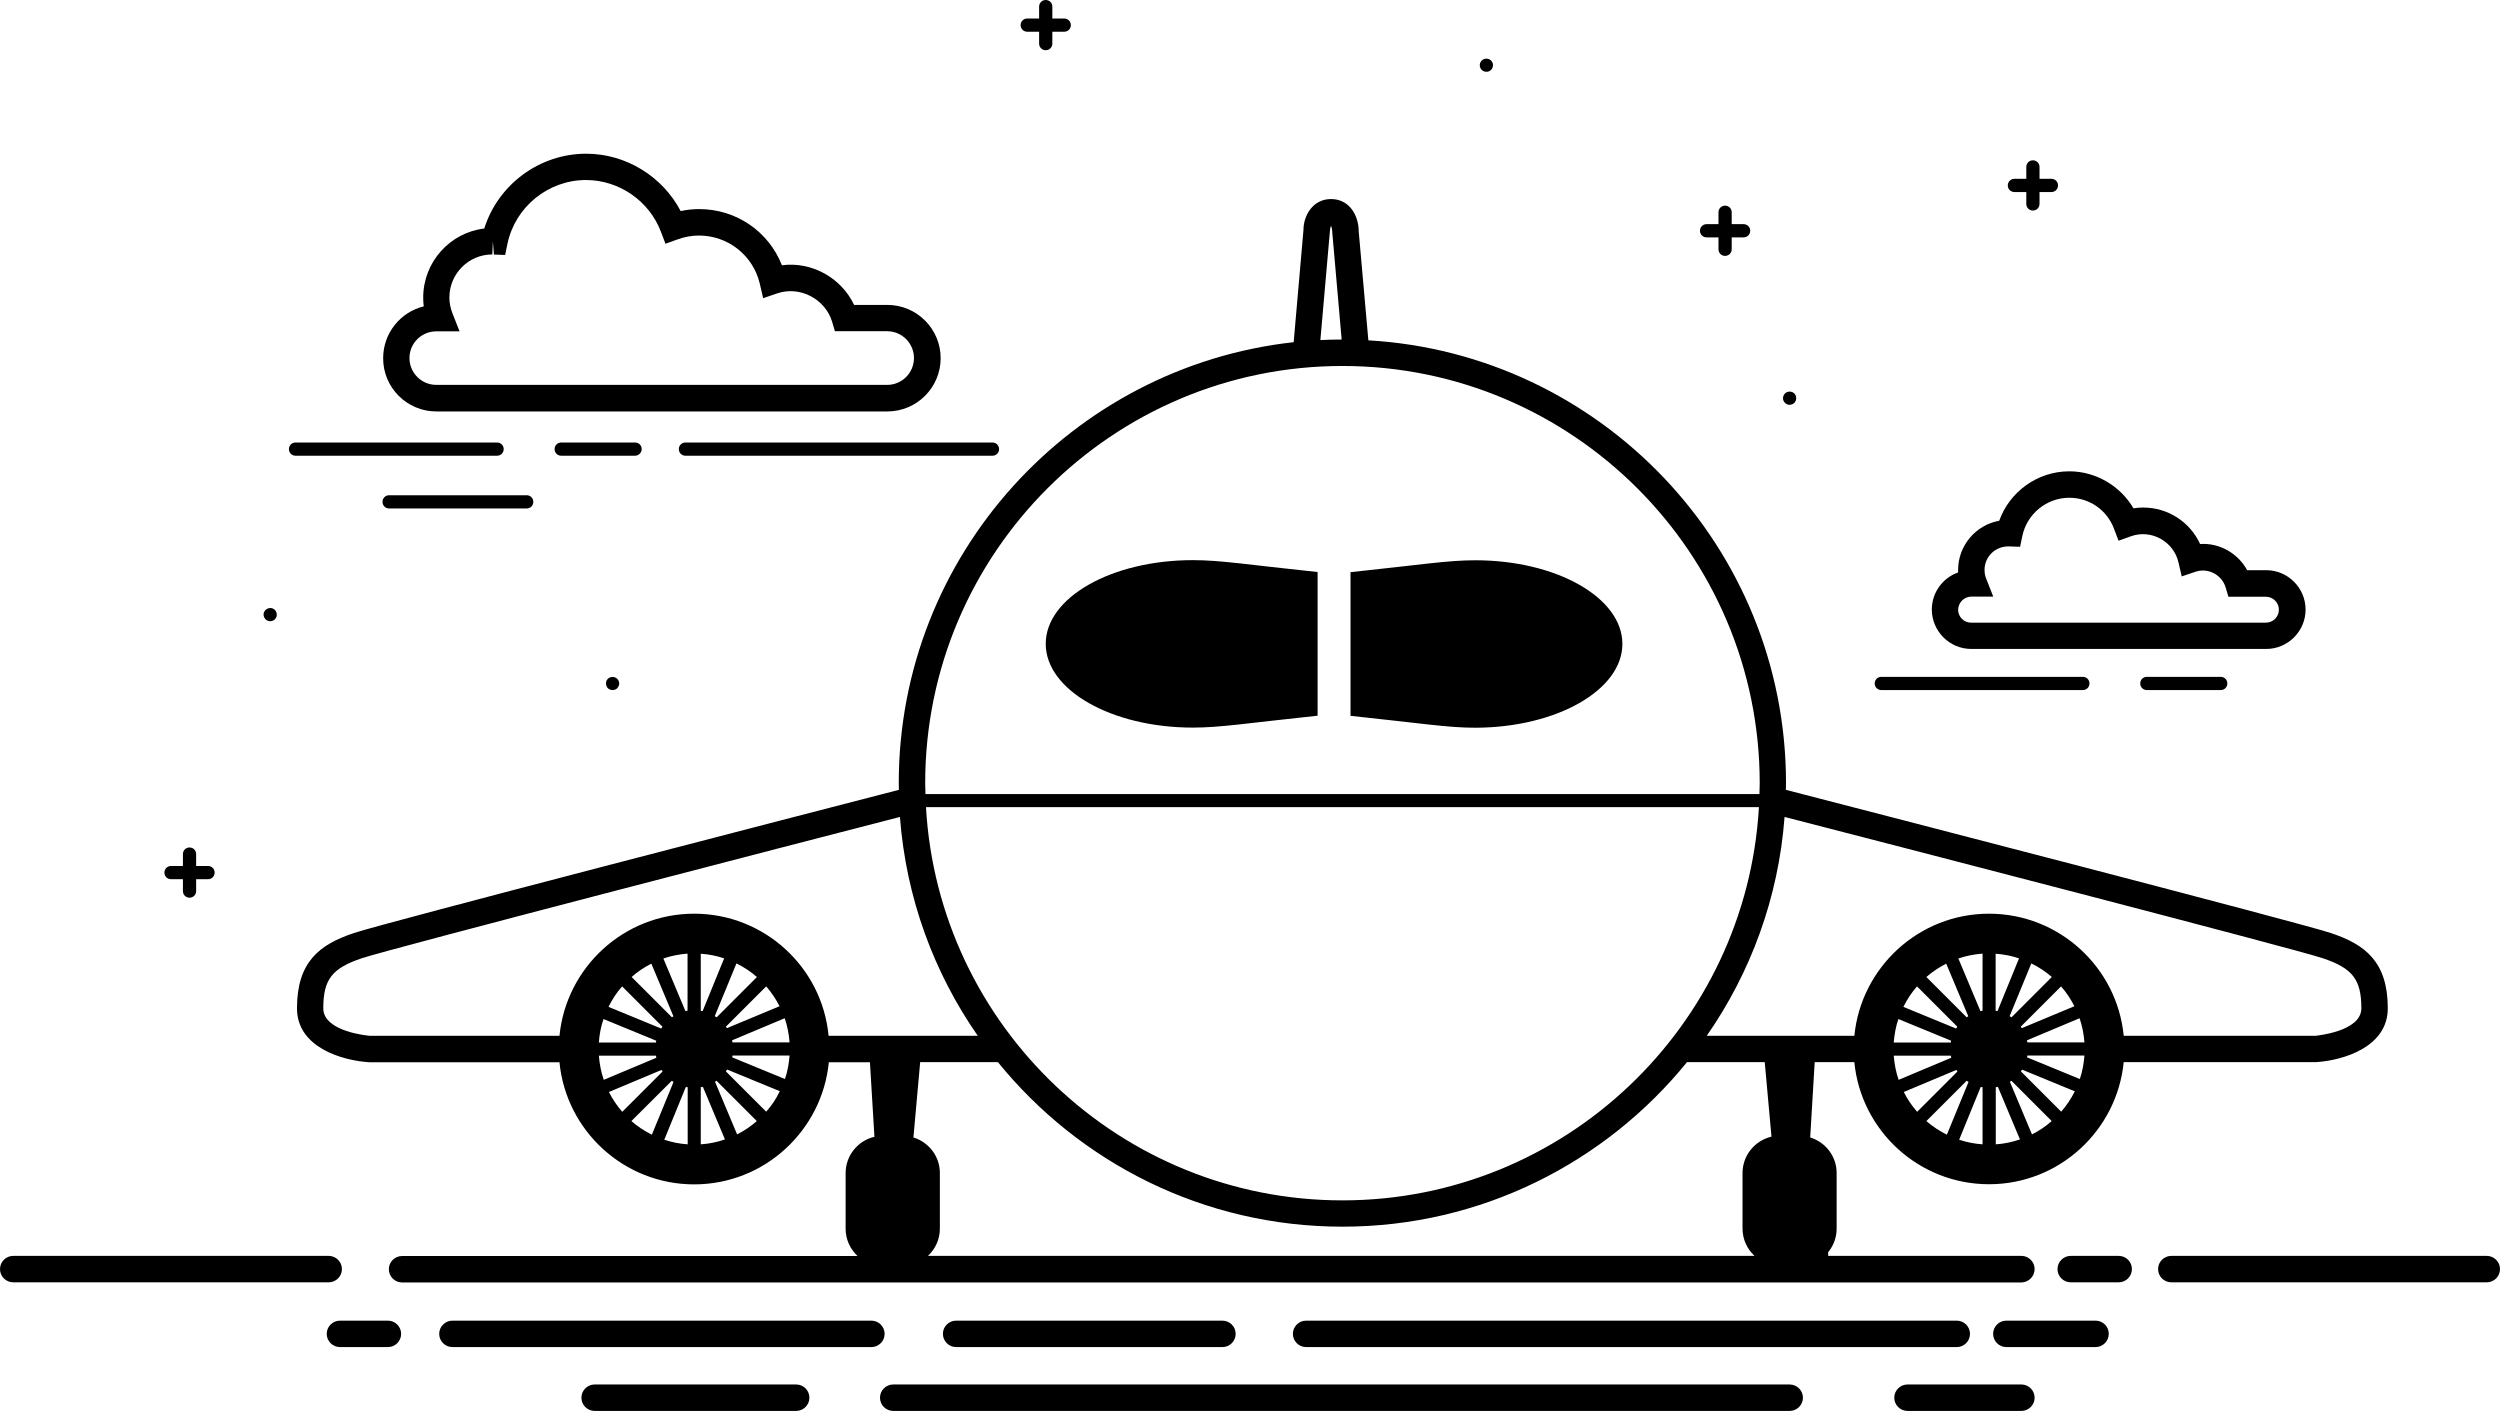
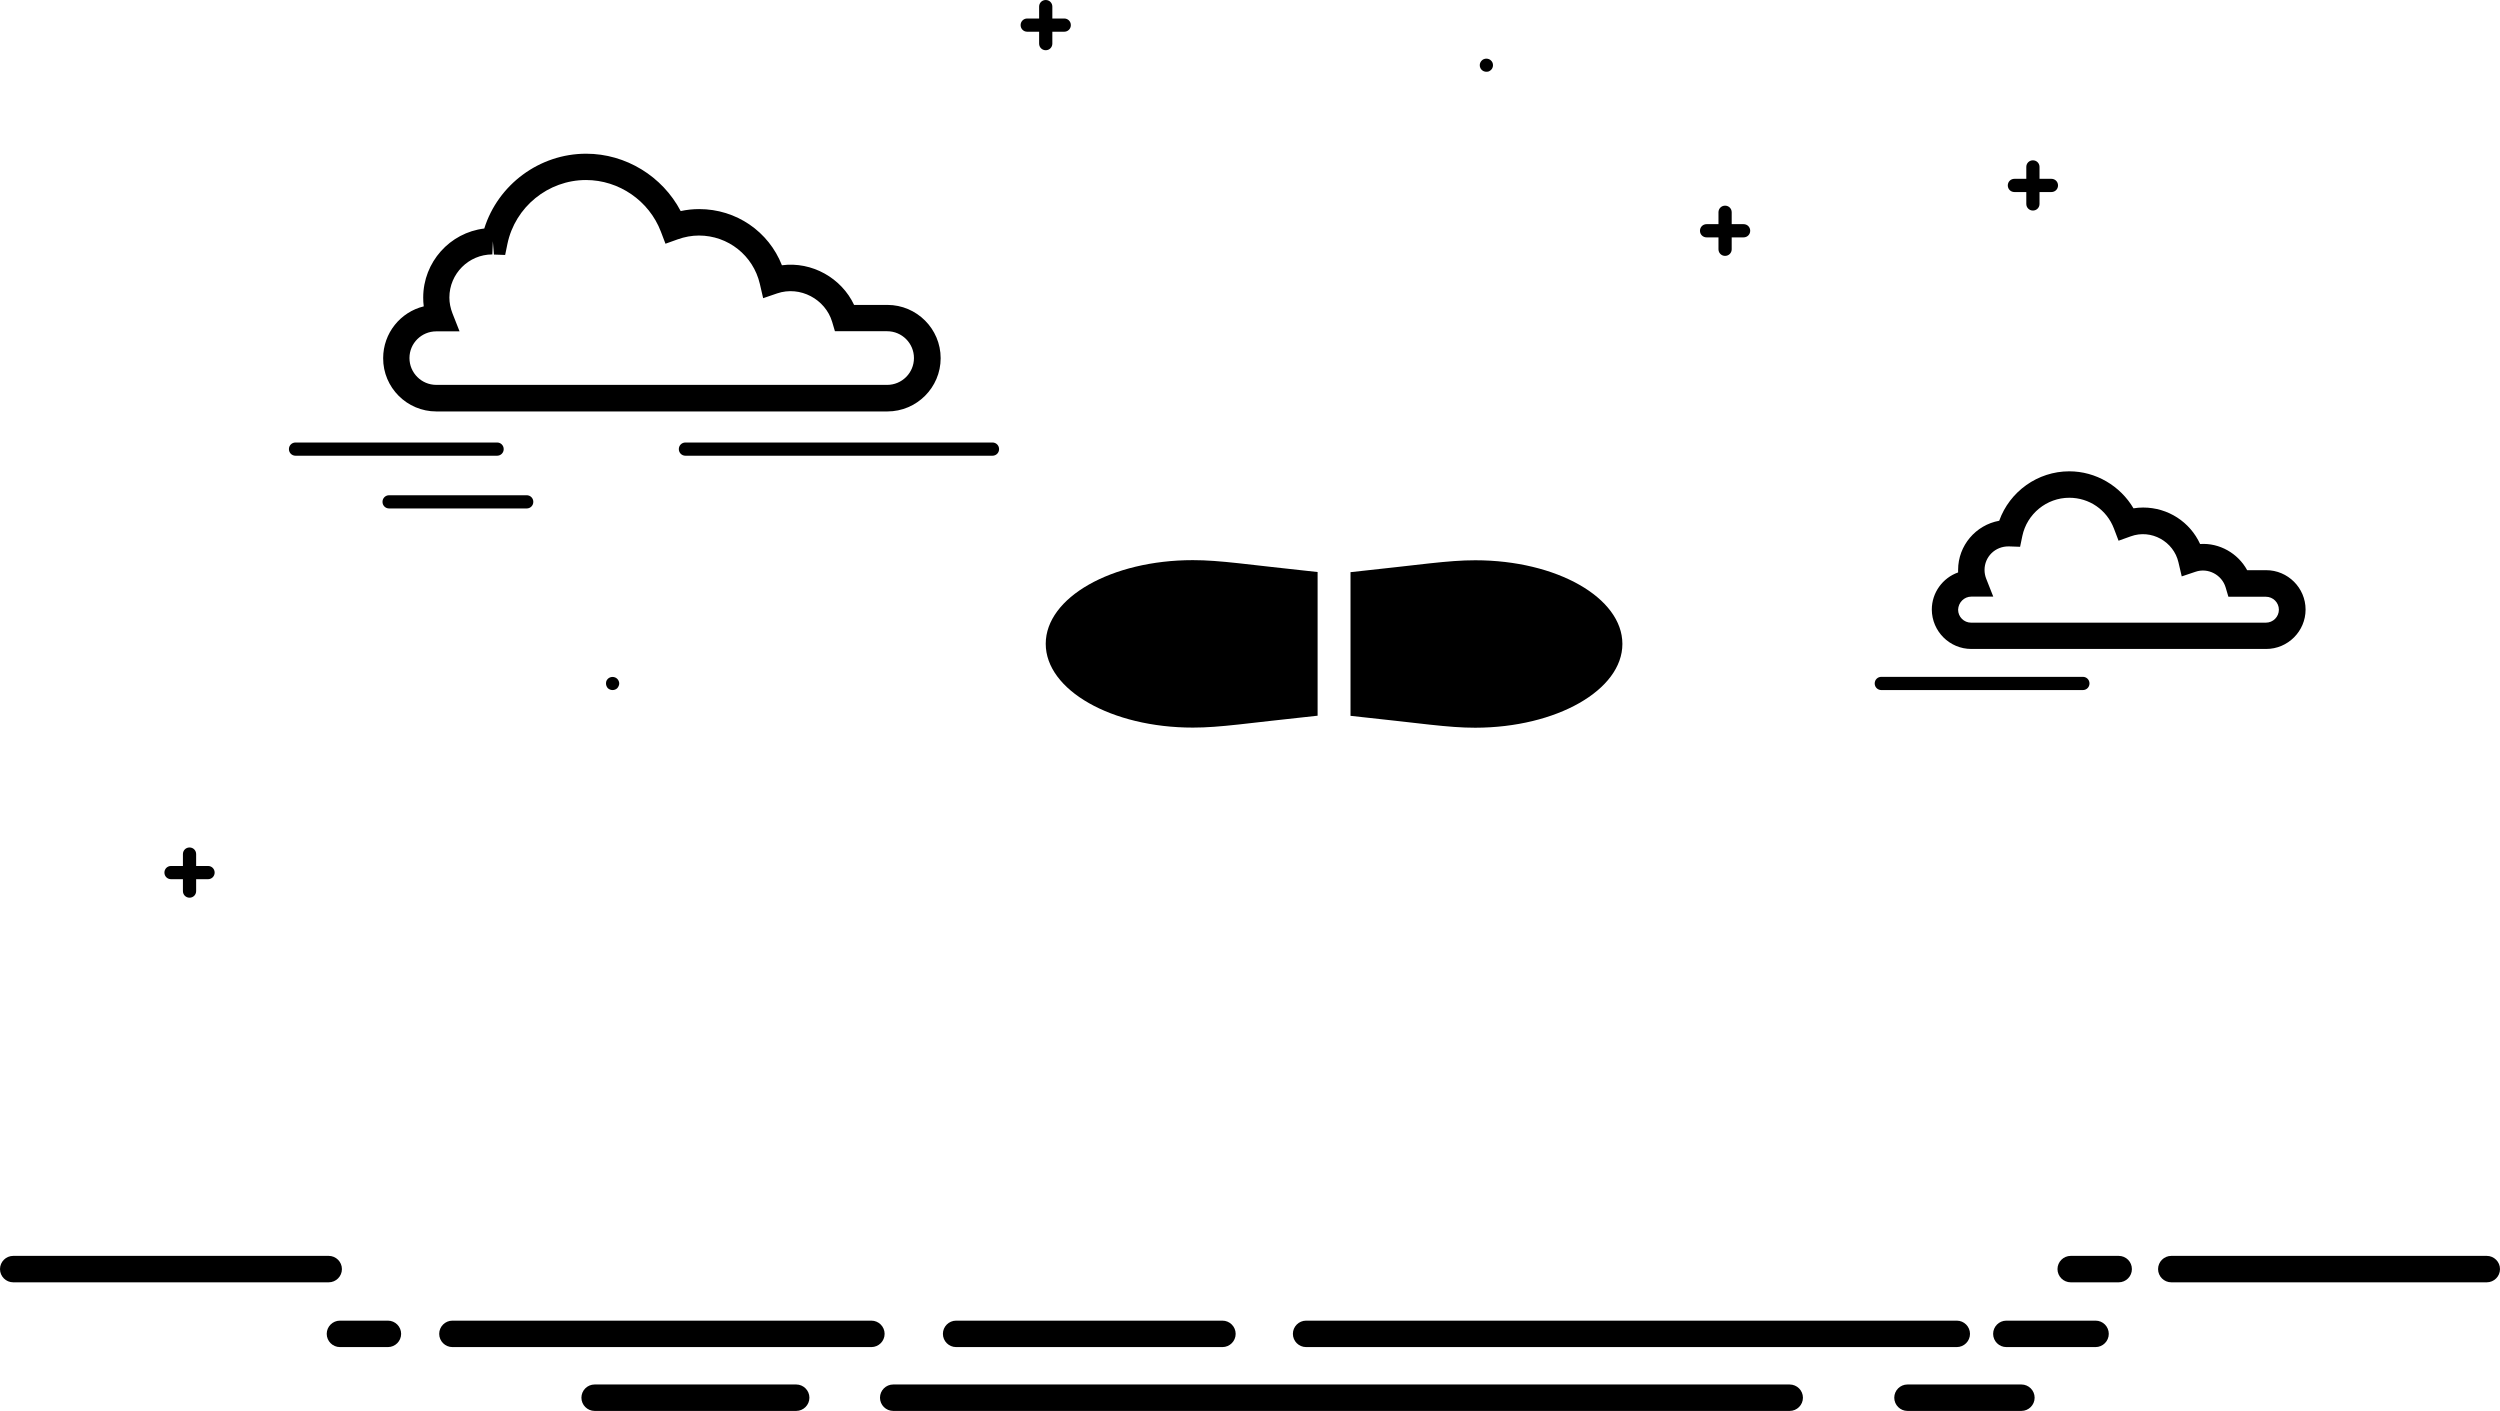
<svg xmlns="http://www.w3.org/2000/svg" id="Livello_1" x="0px" y="0px" viewBox="0 0 189.15 106.75" style="enable-background:new 0 0 189.15 106.75;" xml:space="preserve">
  <g>
    <path d="M90.25,55.05c2.09,0,4.04-0.33,9.44-0.9l0-10.87c-5.4-0.57-7.35-0.9-9.44-0.9c-6.15,0-11.13,2.83-11.13,6.33   S84.1,55.05,90.25,55.05z" />
    <path d="M122.75,48.72c0-3.5-4.98-6.33-11.13-6.33c-2.09,0-4.04,0.33-9.44,0.9l0,10.87c5.4,0.57,7.35,0.9,9.44,0.9   C117.76,55.05,122.75,52.21,122.75,48.72z" />
-     <path d="M153.94,96.02c0-0.55-0.45-1-1-1h-14.62c0-0.01,0-0.01,0-0.02c0-0.1,0-0.18,0-0.26c0.4-0.49,0.64-1.1,0.64-1.78v-4.21   c0-1.27-0.84-2.33-2-2.69l0.34-5.7l3,0c0.5,5.18,4.88,9.24,10.19,9.24c5.31,0,9.68-4.06,10.19-9.24l14.57,0   c2.01-0.13,5.41-1.12,5.41-4.07c0-3.54-1.73-4.84-4.32-5.7c-2.3-0.77-34.34-9.05-41.22-10.83c0-0.17,0.01-0.34,0.01-0.51   c0-17.85-14.01-32.48-31.6-33.5l-0.73-8.25c0-1.21-0.72-2.44-2.09-2.44c-1.37,0-2.09,1.23-2.09,2.35l-0.74,8.48   C81.1,27.74,68,41.99,68,59.25c0,0.17,0.01,0.34,0.01,0.51c-6.89,1.78-38.93,10.06-41.22,10.83c-2.59,0.86-4.32,2.16-4.32,5.7   c0,2.95,3.4,3.95,5.47,4.08h14.39c0.5,5.18,4.88,9.24,10.19,9.24s9.68-4.06,10.19-9.24h3.11l0.34,5.64   c-1.25,0.29-2.18,1.41-2.18,2.75v4.21c0,0.81,0.35,1.54,0.9,2.06H30.42c-0.55,0-1,0.45-1,1s0.45,1,1,1h122.52   C153.49,97.02,153.94,96.57,153.94,96.02z M157.36,81.64l-3.99-1.64c0.01-0.04,0.02-0.09,0.02-0.14h4.32   C157.66,80.48,157.55,81.08,157.36,81.64z M155.95,84.11l-3.05-3.05c0.03-0.04,0.06-0.09,0.09-0.13l3.99,1.64   C156.7,83.13,156.35,83.65,155.95,84.11z M144.04,82.62l3.98-1.67c0.02,0.04,0.05,0.08,0.08,0.12l-3.05,3.05   C144.65,83.66,144.31,83.16,144.04,82.62z M143.28,79.87h4.32c0.01,0.05,0.02,0.11,0.03,0.16l-3.98,1.67   C143.45,81.12,143.33,80.5,143.28,79.87z M153.39,78.87c-0.01-0.05-0.02-0.11-0.03-0.16l3.98-1.67c0.2,0.58,0.32,1.19,0.37,1.83   H153.39z M152.97,77.79c-0.02-0.04-0.05-0.08-0.08-0.11l3.05-3.05c0.4,0.45,0.73,0.96,1.01,1.5L152.97,77.79z M152.19,76.97   c-0.04-0.03-0.09-0.06-0.14-0.09l1.64-3.99c0.56,0.28,1.08,0.62,1.55,1.03L152.19,76.97z M151.13,76.5   c-0.04-0.01-0.09-0.02-0.14-0.02v-4.32c0.61,0.04,1.21,0.16,1.77,0.35L151.13,76.5z M150,76.47c-0.05,0.01-0.11,0.02-0.16,0.03   l-1.67-3.98c0.58-0.2,1.19-0.32,1.83-0.37V76.47z M147.25,72.91l1.67,3.98c-0.04,0.02-0.08,0.05-0.12,0.08l-3.05-3.05   C146.2,73.52,146.71,73.19,147.25,72.91z M145.04,74.63l3.05,3.05c-0.03,0.04-0.06,0.09-0.09,0.14l-3.99-1.64   C144.29,75.61,144.64,75.09,145.04,74.63z M143.63,77.1l3.99,1.64c-0.01,0.04-0.01,0.09-0.02,0.14h-4.32   C143.33,78.26,143.44,77.66,143.63,77.1z M148.8,81.77c0.04,0.03,0.09,0.06,0.14,0.09l-1.64,3.99c-0.56-0.28-1.08-0.62-1.55-1.03   L148.8,81.77z M149.86,82.24c0.04,0.01,0.09,0.01,0.14,0.02v4.32c-0.61-0.04-1.21-0.16-1.77-0.35L149.86,82.24z M151,86.58v-4.32   c0.05-0.01,0.11-0.02,0.16-0.03l1.67,3.98C152.24,86.41,151.63,86.54,151,86.58z M153.74,85.83l-1.67-3.98   c0.04-0.02,0.08-0.05,0.11-0.08l3.05,3.05C154.79,85.22,154.28,85.55,153.74,85.83z M175.71,72.49c2.29,0.76,2.95,1.62,2.95,3.8   c0,1.79-3.5,2.07-3.47,2.08h-14.51c-0.5-5.18-4.88-9.24-10.19-9.24s-9.68,4.06-10.19,9.24h-11.17c3.32-4.77,5.43-10.44,5.89-16.56   C142.59,63.76,173.55,71.77,175.71,72.49z M101.57,90.82c-16.8,0-30.57-13.19-31.51-29.75h63.02   C132.13,77.63,118.36,90.82,101.57,90.82z M100.62,17.5c0-0.12,0.05-0.35,0.08-0.42c0.05,0.09,0.1,0.29,0.1,0.51l0.71,8.1   c-0.54,0-1.08,0.01-1.61,0.04L100.62,17.5z M101.57,27.69c17.41,0,31.57,14.16,31.57,31.57c0,0.27-0.01,0.54-0.02,0.82H70.02   C70.02,59.8,70,59.53,70,59.25C70,41.85,84.16,27.69,101.57,27.69z M59.39,81.64l-3.99-1.64c0.01-0.04,0.02-0.09,0.02-0.14h4.32   C59.69,80.48,59.58,81.08,59.39,81.64z M57.97,84.11l-3.05-3.05c0.03-0.04,0.06-0.09,0.09-0.14l3.99,1.64   C58.73,83.13,58.38,83.65,57.97,84.11z M46.07,82.62l3.98-1.67c0.03,0.04,0.05,0.08,0.08,0.12l-3.05,3.05   C46.68,83.66,46.34,83.16,46.07,82.62z M45.31,79.87h4.32c0.01,0.05,0.02,0.11,0.03,0.16l-3.98,1.67   C45.48,81.12,45.36,80.5,45.31,79.87z M55.42,78.87c-0.01-0.05-0.02-0.11-0.03-0.16l3.98-1.67c0.2,0.58,0.32,1.19,0.37,1.83H55.42z    M55,77.79c-0.02-0.04-0.05-0.08-0.08-0.11l3.05-3.05c0.4,0.45,0.73,0.96,1.01,1.5L55,77.79z M54.22,76.97   c-0.04-0.03-0.09-0.06-0.14-0.09l1.64-3.99c0.56,0.28,1.08,0.62,1.55,1.03L54.22,76.97z M53.16,76.5   c-0.04-0.01-0.09-0.01-0.14-0.02v-4.32c0.61,0.04,1.21,0.16,1.77,0.35L53.16,76.5z M52.02,76.47c-0.05,0.01-0.11,0.02-0.16,0.03   l-1.67-3.98c0.58-0.2,1.19-0.32,1.83-0.37V76.47z M49.28,72.91l1.67,3.98c-0.04,0.02-0.08,0.05-0.11,0.08l-3.05-3.05   C48.23,73.52,48.73,73.19,49.28,72.91z M47.07,74.63l3.05,3.05c-0.03,0.04-0.06,0.09-0.09,0.14l-3.99-1.64   C46.32,75.61,46.66,75.09,47.07,74.63z M45.66,77.1l3.99,1.64c-0.01,0.04-0.01,0.09-0.02,0.14h-4.32   C45.35,78.26,45.47,77.66,45.66,77.1z M50.83,81.77c0.04,0.03,0.09,0.06,0.13,0.09l-1.64,3.99c-0.56-0.28-1.08-0.62-1.55-1.03   L50.83,81.77z M51.89,82.24c0.04,0.01,0.09,0.02,0.14,0.02v4.32c-0.61-0.04-1.21-0.16-1.77-0.35L51.89,82.24z M53.02,86.58v-4.32   c0.05-0.01,0.11-0.02,0.16-0.03l1.67,3.98C54.27,86.41,53.66,86.54,53.02,86.58z M55.77,85.83l-1.67-3.98   c0.04-0.02,0.08-0.05,0.11-0.08l3.05,3.05C56.81,85.22,56.31,85.55,55.77,85.83z M52.52,69.13c-5.31,0-9.68,4.06-10.19,9.24   l-14.33,0c-0.04,0-3.54-0.28-3.54-2.08c0-2.19,0.66-3.04,2.95-3.8c2.17-0.72,33.12-8.73,40.68-10.68   c0.46,6.12,2.57,11.79,5.89,16.56l-11.29,0C62.21,73.19,57.83,69.13,52.52,69.13z M70.21,95.02c0.55-0.52,0.9-1.24,0.9-2.06v-4.21   c0-1.27-0.84-2.33-2-2.69l0.51-5.7h5.88c6.16,7.59,15.55,12.45,26.07,12.45c10.51,0,19.91-4.86,26.07-12.45l5.88,0l0.51,5.64   c-1.25,0.29-2.19,1.41-2.19,2.75v4.21c0,0.81,0.35,1.54,0.9,2.05l-0.04,0c0,0,0,0,0,0.01H70.21z" />
    <path d="M160.3,95.02h-3.63c-0.55,0-1,0.45-1,1s0.45,1,1,1h3.63c0.55,0,1-0.45,1-1S160.86,95.02,160.3,95.02z" />
    <path d="M188.15,95.02h-23.87c-0.55,0-1,0.45-1,1s0.45,1,1,1h23.87c0.55,0,1-0.45,1-1S188.7,95.02,188.15,95.02z" />
    <path d="M25.87,96.02c0-0.55-0.45-1-1-1H1c-0.55,0-1,0.45-1,1s0.45,1,1,1h23.87C25.42,97.02,25.87,96.57,25.87,96.02z" />
    <path d="M66.93,100.92c0-0.55-0.45-1-1-1h-31.7c-0.55,0-1,0.45-1,1s0.45,1,1,1h31.7C66.48,101.92,66.93,101.47,66.93,100.92z" />
    <path d="M72.34,99.92c-0.55,0-1,0.45-1,1s0.45,1,1,1h20.15c0.55,0,1-0.45,1-1s-0.45-1-1-1H72.34z" />
    <path d="M135.4,104.75H67.58c-0.55,0-1,0.45-1,1s0.45,1,1,1h67.83c0.55,0,1-0.45,1-1S135.96,104.75,135.4,104.75z" />
    <path d="M60.24,104.75H44.99c-0.55,0-1,0.45-1,1s0.45,1,1,1h15.25c0.55,0,1-0.45,1-1S60.79,104.75,60.24,104.75z" />
    <path d="M29.35,99.92h-3.63c-0.55,0-1,0.45-1,1s0.45,1,1,1h3.63c0.55,0,1-0.45,1-1S29.9,99.92,29.35,99.92z" />
    <path d="M98.82,99.92c-0.55,0-1,0.45-1,1s0.45,1,1,1h49.23c0.55,0,1-0.45,1-1s-0.45-1-1-1H98.82z" />
    <path d="M158.55,99.92h-6.75c-0.55,0-1,0.45-1,1s0.45,1,1,1h6.75c0.55,0,1-0.45,1-1S159.11,99.92,158.55,99.92z" />
    <path d="M152.94,104.75h-8.62c-0.55,0-1,0.45-1,1s0.45,1,1,1h8.62c0.55,0,1-0.45,1-1S153.49,104.75,152.94,104.75z" />
    <path d="M33.01,31.13h34.13c2.22,0,4.03-1.81,4.03-4.03s-1.81-4.03-4.03-4.03h-2.52c-0.95-2.03-3.19-3.3-5.46-3   c-1-2.55-3.45-4.25-6.26-4.25c-0.47,0-0.94,0.05-1.4,0.15c-1.38-2.63-4.15-4.34-7.15-4.34c-3.54,0-6.67,2.34-7.71,5.66   c-2.6,0.31-4.62,2.54-4.62,5.22c0,0.22,0.01,0.45,0.04,0.67c-1.76,0.43-3.07,2.02-3.07,3.92C28.98,29.32,30.79,31.13,33.01,31.13z    M33.01,25.07h1.76l-0.54-1.37c-0.15-0.39-0.23-0.79-0.23-1.19c0-1.8,1.46-3.26,3.25-3.26l0.04-1l0,0l0,0l0.08,1.01l0.85,0.03   l0.17-0.83c0.58-2.8,3.08-4.84,5.95-4.84c2.49,0,4.77,1.57,5.66,3.9l0.35,0.92l0.92-0.33c0.53-0.19,1.07-0.29,1.61-0.29   c2.21,0,4.11,1.51,4.61,3.66l0.25,1.08l1.05-0.36c1.75-0.6,3.66,0.44,4.17,2.15l0.21,0.71h3.95c1.12,0,2.03,0.91,2.03,2.03   s-0.91,2.03-2.03,2.03H33.01c-1.12,0-2.03-0.91-2.03-2.03S31.89,25.07,33.01,25.07z" />
    <path d="M149.15,49.1h22.31c1.64,0,2.98-1.34,2.98-2.98s-1.34-2.98-2.98-2.98h-1.44c-0.69-1.27-2.09-2.08-3.56-1.98   c-0.76-1.66-2.42-2.76-4.31-2.76c-0.25,0-0.49,0.02-0.73,0.06c-1-1.7-2.85-2.8-4.86-2.8c-2.39,0-4.51,1.53-5.3,3.74   c-1.77,0.32-3.11,1.87-3.11,3.72c0,0.06,0,0.12,0,0.19c-1.16,0.41-1.99,1.52-1.99,2.81C146.17,47.77,147.51,49.1,149.15,49.1z    M149.15,45.14h1.66l-0.54-1.37c-0.08-0.21-0.12-0.43-0.12-0.65c0-0.98,0.79-1.8,1.85-1.78l0.84,0.03l0.17-0.82   c0.35-1.67,1.84-2.89,3.55-2.89c1.51,0,2.84,0.91,3.38,2.33l0.35,0.92l0.92-0.33c1.56-0.57,3.25,0.4,3.61,1.96l0.25,1.07l1.04-0.35   c0.96-0.33,2,0.24,2.28,1.18l0.21,0.71h2.84c0.54,0,0.98,0.44,0.98,0.98c0,0.54-0.44,0.98-0.98,0.98h-22.31   c-0.54,0-0.98-0.44-0.98-0.98C148.17,45.58,148.61,45.14,149.15,45.14z" />
    <path d="M22.36,34.48h15.25c0.28,0,0.5-0.22,0.5-0.5s-0.22-0.5-0.5-0.5H22.36c-0.28,0-0.5,0.22-0.5,0.5S22.08,34.48,22.36,34.48z" />
-     <path d="M48.55,33.98c0-0.28-0.22-0.5-0.5-0.5h-5.59c-0.28,0-0.5,0.22-0.5,0.5s0.22,0.5,0.5,0.5h5.59   C48.32,34.48,48.55,34.25,48.55,33.98z" />
    <path d="M51.36,33.98c0,0.28,0.22,0.5,0.5,0.5h23.23c0.28,0,0.5-0.22,0.5-0.5s-0.22-0.5-0.5-0.5H51.86   C51.58,33.48,51.36,33.7,51.36,33.98z" />
    <path d="M29.44,37.47c-0.28,0-0.5,0.22-0.5,0.5s0.22,0.5,0.5,0.5h10.41c0.28,0,0.5-0.22,0.5-0.5s-0.22-0.5-0.5-0.5H29.44z" />
    <path d="M142.34,52.21h15.25c0.28,0,0.5-0.22,0.5-0.5s-0.22-0.5-0.5-0.5h-15.25c-0.28,0-0.5,0.22-0.5,0.5   S142.06,52.21,142.34,52.21z" />
-     <path d="M162.43,51.21c-0.28,0-0.5,0.22-0.5,0.5s0.22,0.5,0.5,0.5h5.59c0.28,0,0.5-0.22,0.5-0.5s-0.22-0.5-0.5-0.5H162.43z" />
    <path d="M77.72,2.4h0.9v0.9c0,0.28,0.22,0.5,0.5,0.5s0.5-0.22,0.5-0.5V2.4h0.9c0.28,0,0.5-0.22,0.5-0.5s-0.22-0.5-0.5-0.5h-0.9V0.5   c0-0.28-0.22-0.5-0.5-0.5s-0.5,0.22-0.5,0.5v0.9h-0.9c-0.28,0-0.5,0.22-0.5,0.5S77.44,2.4,77.72,2.4z" />
    <path d="M129.12,17.96h0.9v0.9c0,0.28,0.22,0.5,0.5,0.5s0.5-0.22,0.5-0.5v-0.9h0.9c0.28,0,0.5-0.22,0.5-0.5s-0.22-0.5-0.5-0.5h-0.9   v-0.9c0-0.28-0.22-0.5-0.5-0.5s-0.5,0.22-0.5,0.5v0.9h-0.9c-0.28,0-0.5,0.22-0.5,0.5S128.84,17.96,129.12,17.96z" />
    <path d="M152.41,14.53h0.9v0.9c0,0.28,0.22,0.5,0.5,0.5s0.5-0.22,0.5-0.5v-0.9h0.9c0.28,0,0.5-0.22,0.5-0.5s-0.22-0.5-0.5-0.5h-0.9   v-0.9c0-0.28-0.22-0.5-0.5-0.5s-0.5,0.22-0.5,0.5v0.9h-0.9c-0.28,0-0.5,0.22-0.5,0.5S152.13,14.53,152.41,14.53z" />
    <path d="M112.11,5.29c0.09,0.09,0.22,0.14,0.35,0.14c0.07,0,0.13-0.01,0.19-0.03c0.06-0.03,0.12-0.07,0.16-0.11   c0.05-0.05,0.09-0.1,0.11-0.16c0.03-0.07,0.04-0.13,0.04-0.2c0-0.13-0.05-0.26-0.15-0.35c-0.18-0.19-0.52-0.19-0.7,0   c-0.1,0.1-0.15,0.22-0.15,0.35c0,0.07,0.01,0.13,0.04,0.2C112.02,5.19,112.06,5.24,112.11,5.29z" />
-     <path d="M135.4,30.63c0.07,0,0.13-0.02,0.19-0.04c0.07-0.03,0.12-0.06,0.17-0.11c0.09-0.09,0.14-0.22,0.14-0.35   c0-0.07-0.01-0.13-0.03-0.19c-0.03-0.07-0.07-0.12-0.11-0.17c-0.05-0.04-0.1-0.08-0.17-0.11c-0.18-0.07-0.4-0.03-0.54,0.11   c-0.05,0.05-0.08,0.1-0.11,0.17c-0.02,0.06-0.04,0.12-0.04,0.19c0,0.13,0.06,0.26,0.15,0.35C135.14,30.57,135.27,30.63,135.4,30.63   z" />
    <path d="M45.99,51.36c-0.04,0.04-0.08,0.1-0.11,0.16c-0.02,0.06-0.03,0.13-0.03,0.19c0,0.13,0.05,0.26,0.14,0.36   c0.1,0.09,0.22,0.14,0.36,0.14c0.13,0,0.26-0.05,0.35-0.14c0.09-0.1,0.15-0.23,0.15-0.36s-0.06-0.26-0.15-0.35   C46.51,51.17,46.18,51.17,45.99,51.36z" />
-     <path d="M20.09,46.85c0.09,0.1,0.22,0.15,0.35,0.15c0.07,0,0.13-0.01,0.2-0.04c0.06-0.02,0.11-0.06,0.16-0.11   c0.04-0.04,0.08-0.1,0.11-0.16c0.02-0.06,0.03-0.12,0.03-0.19c0-0.13-0.05-0.26-0.14-0.35c-0.05-0.05-0.1-0.08-0.16-0.11   c-0.19-0.08-0.41-0.03-0.55,0.11c-0.09,0.09-0.15,0.22-0.15,0.35c0,0.07,0.02,0.13,0.04,0.19C20.01,46.75,20.05,46.81,20.09,46.85z   " />
    <path d="M12.94,66.52h0.9v0.9c0,0.28,0.22,0.5,0.5,0.5s0.5-0.22,0.5-0.5v-0.9h0.9c0.28,0,0.5-0.22,0.5-0.5s-0.22-0.5-0.5-0.5h-0.9   v-0.9c0-0.28-0.22-0.5-0.5-0.5s-0.5,0.22-0.5,0.5v0.9h-0.9c-0.28,0-0.5,0.22-0.5,0.5S12.66,66.52,12.94,66.52z" />
  </g>
</svg>